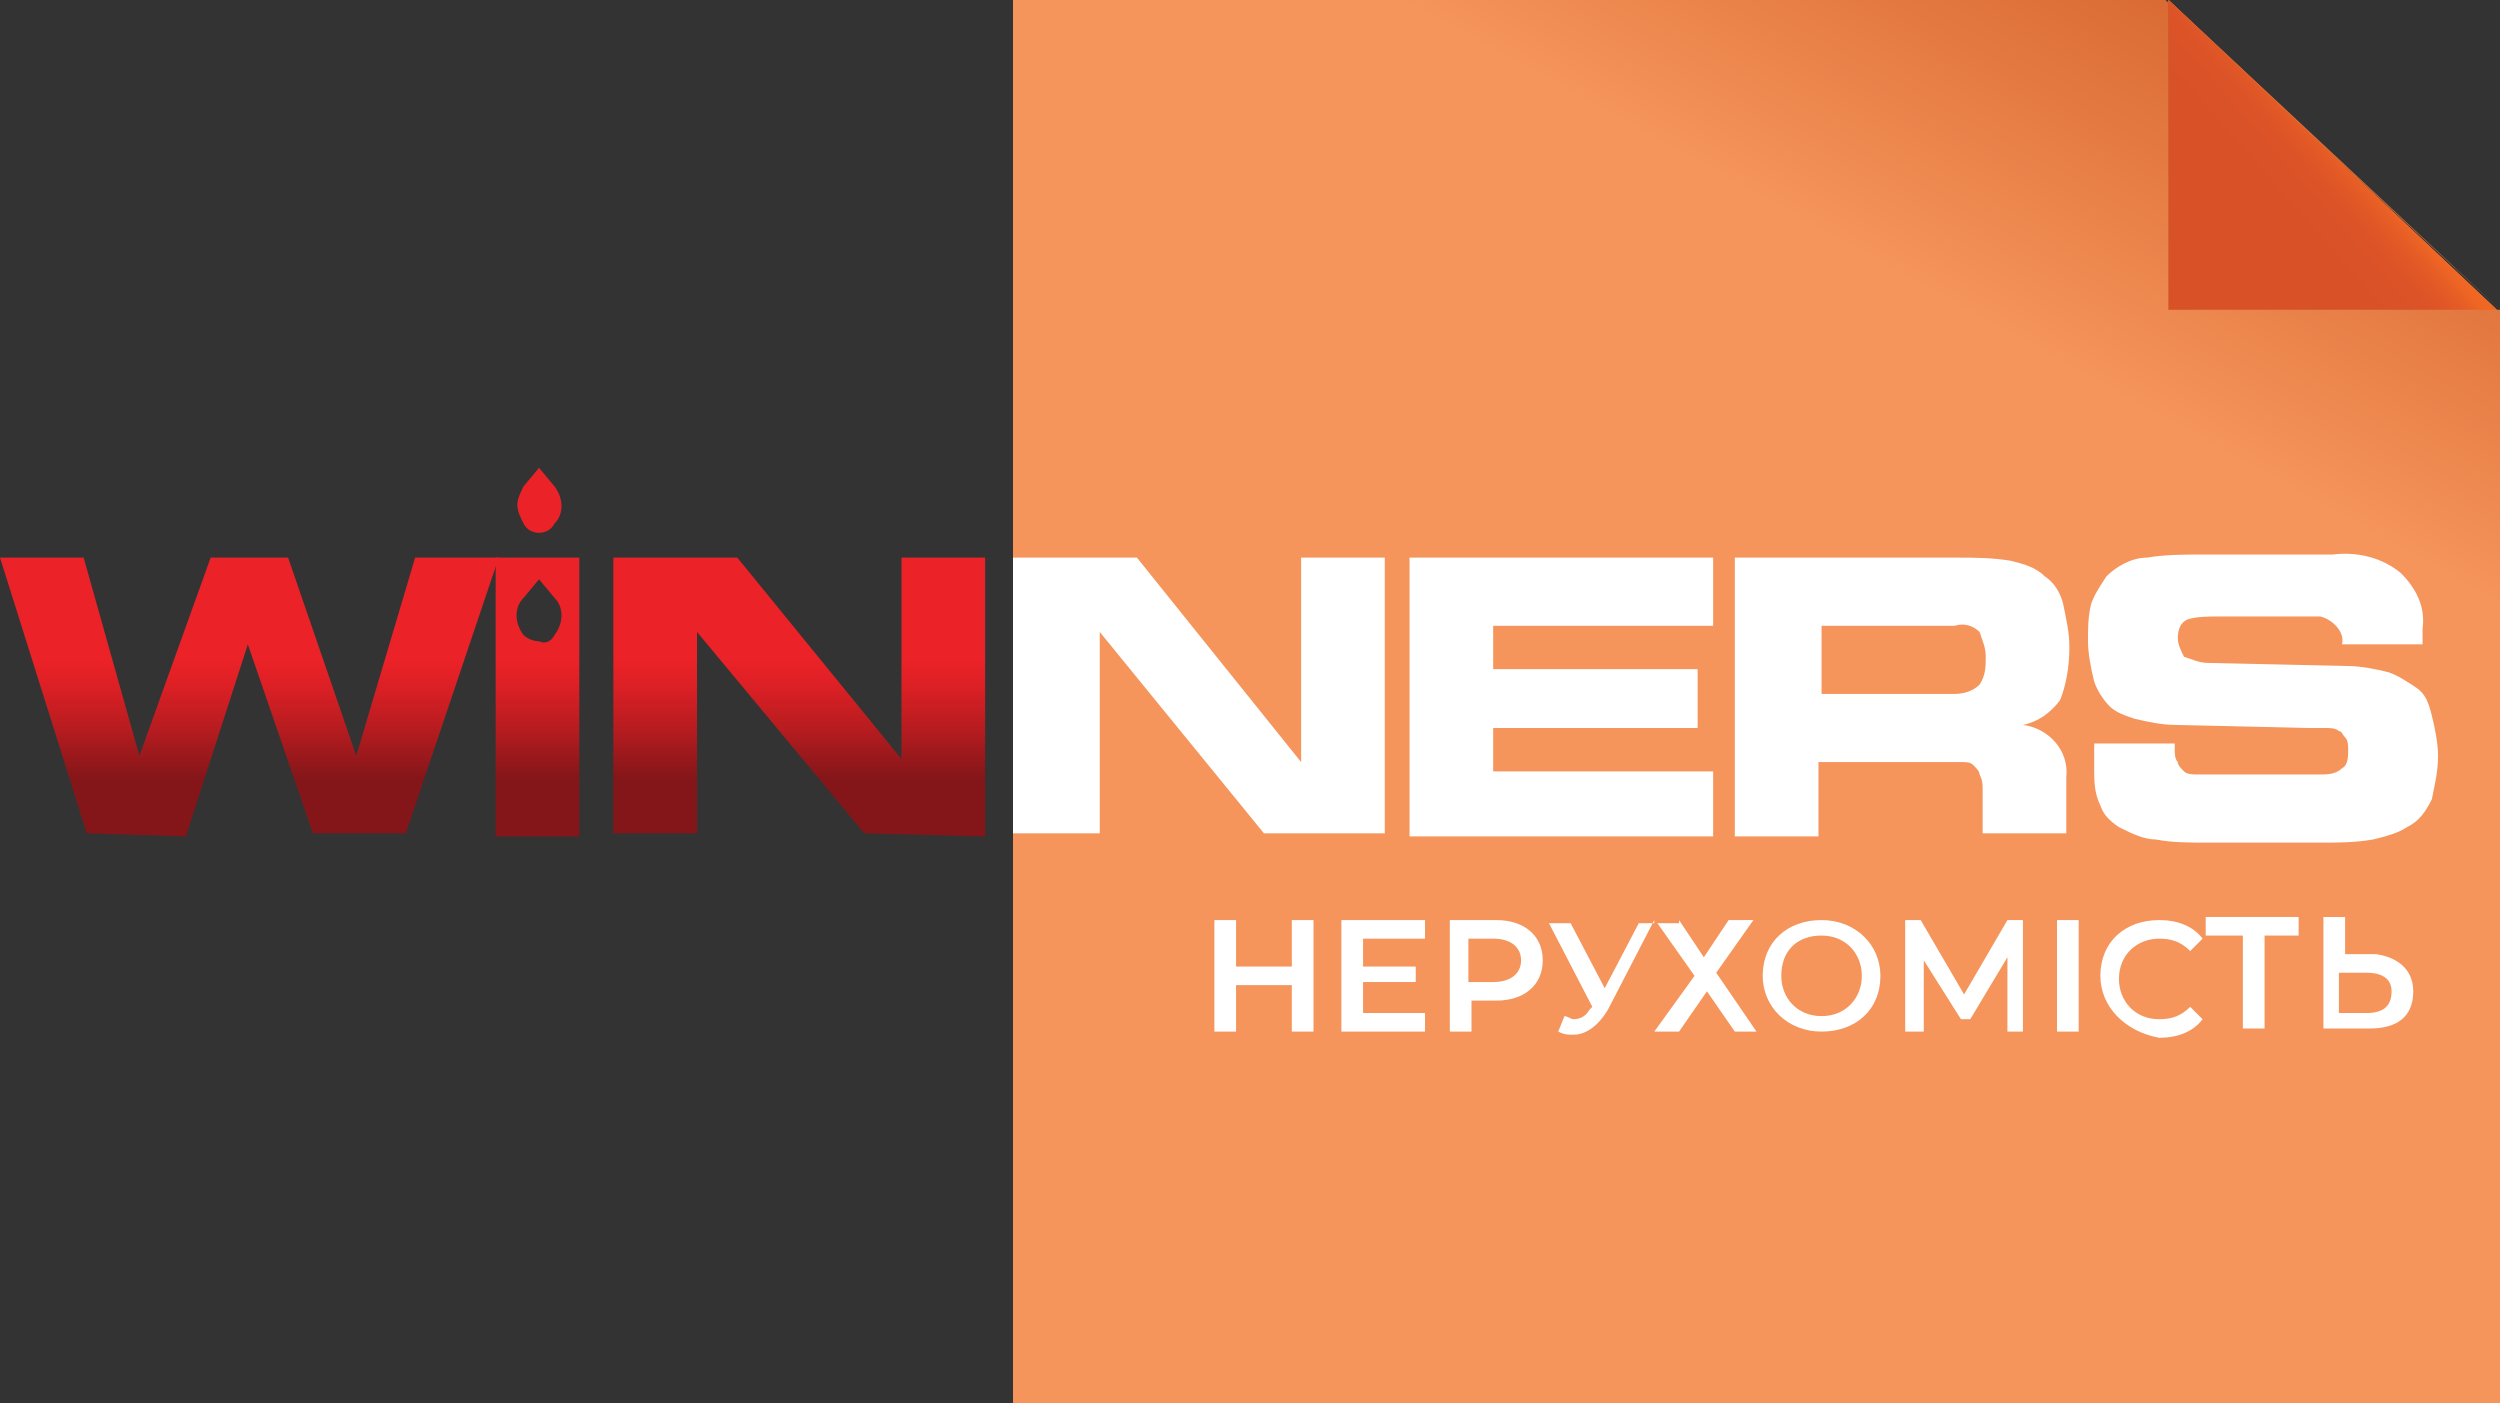
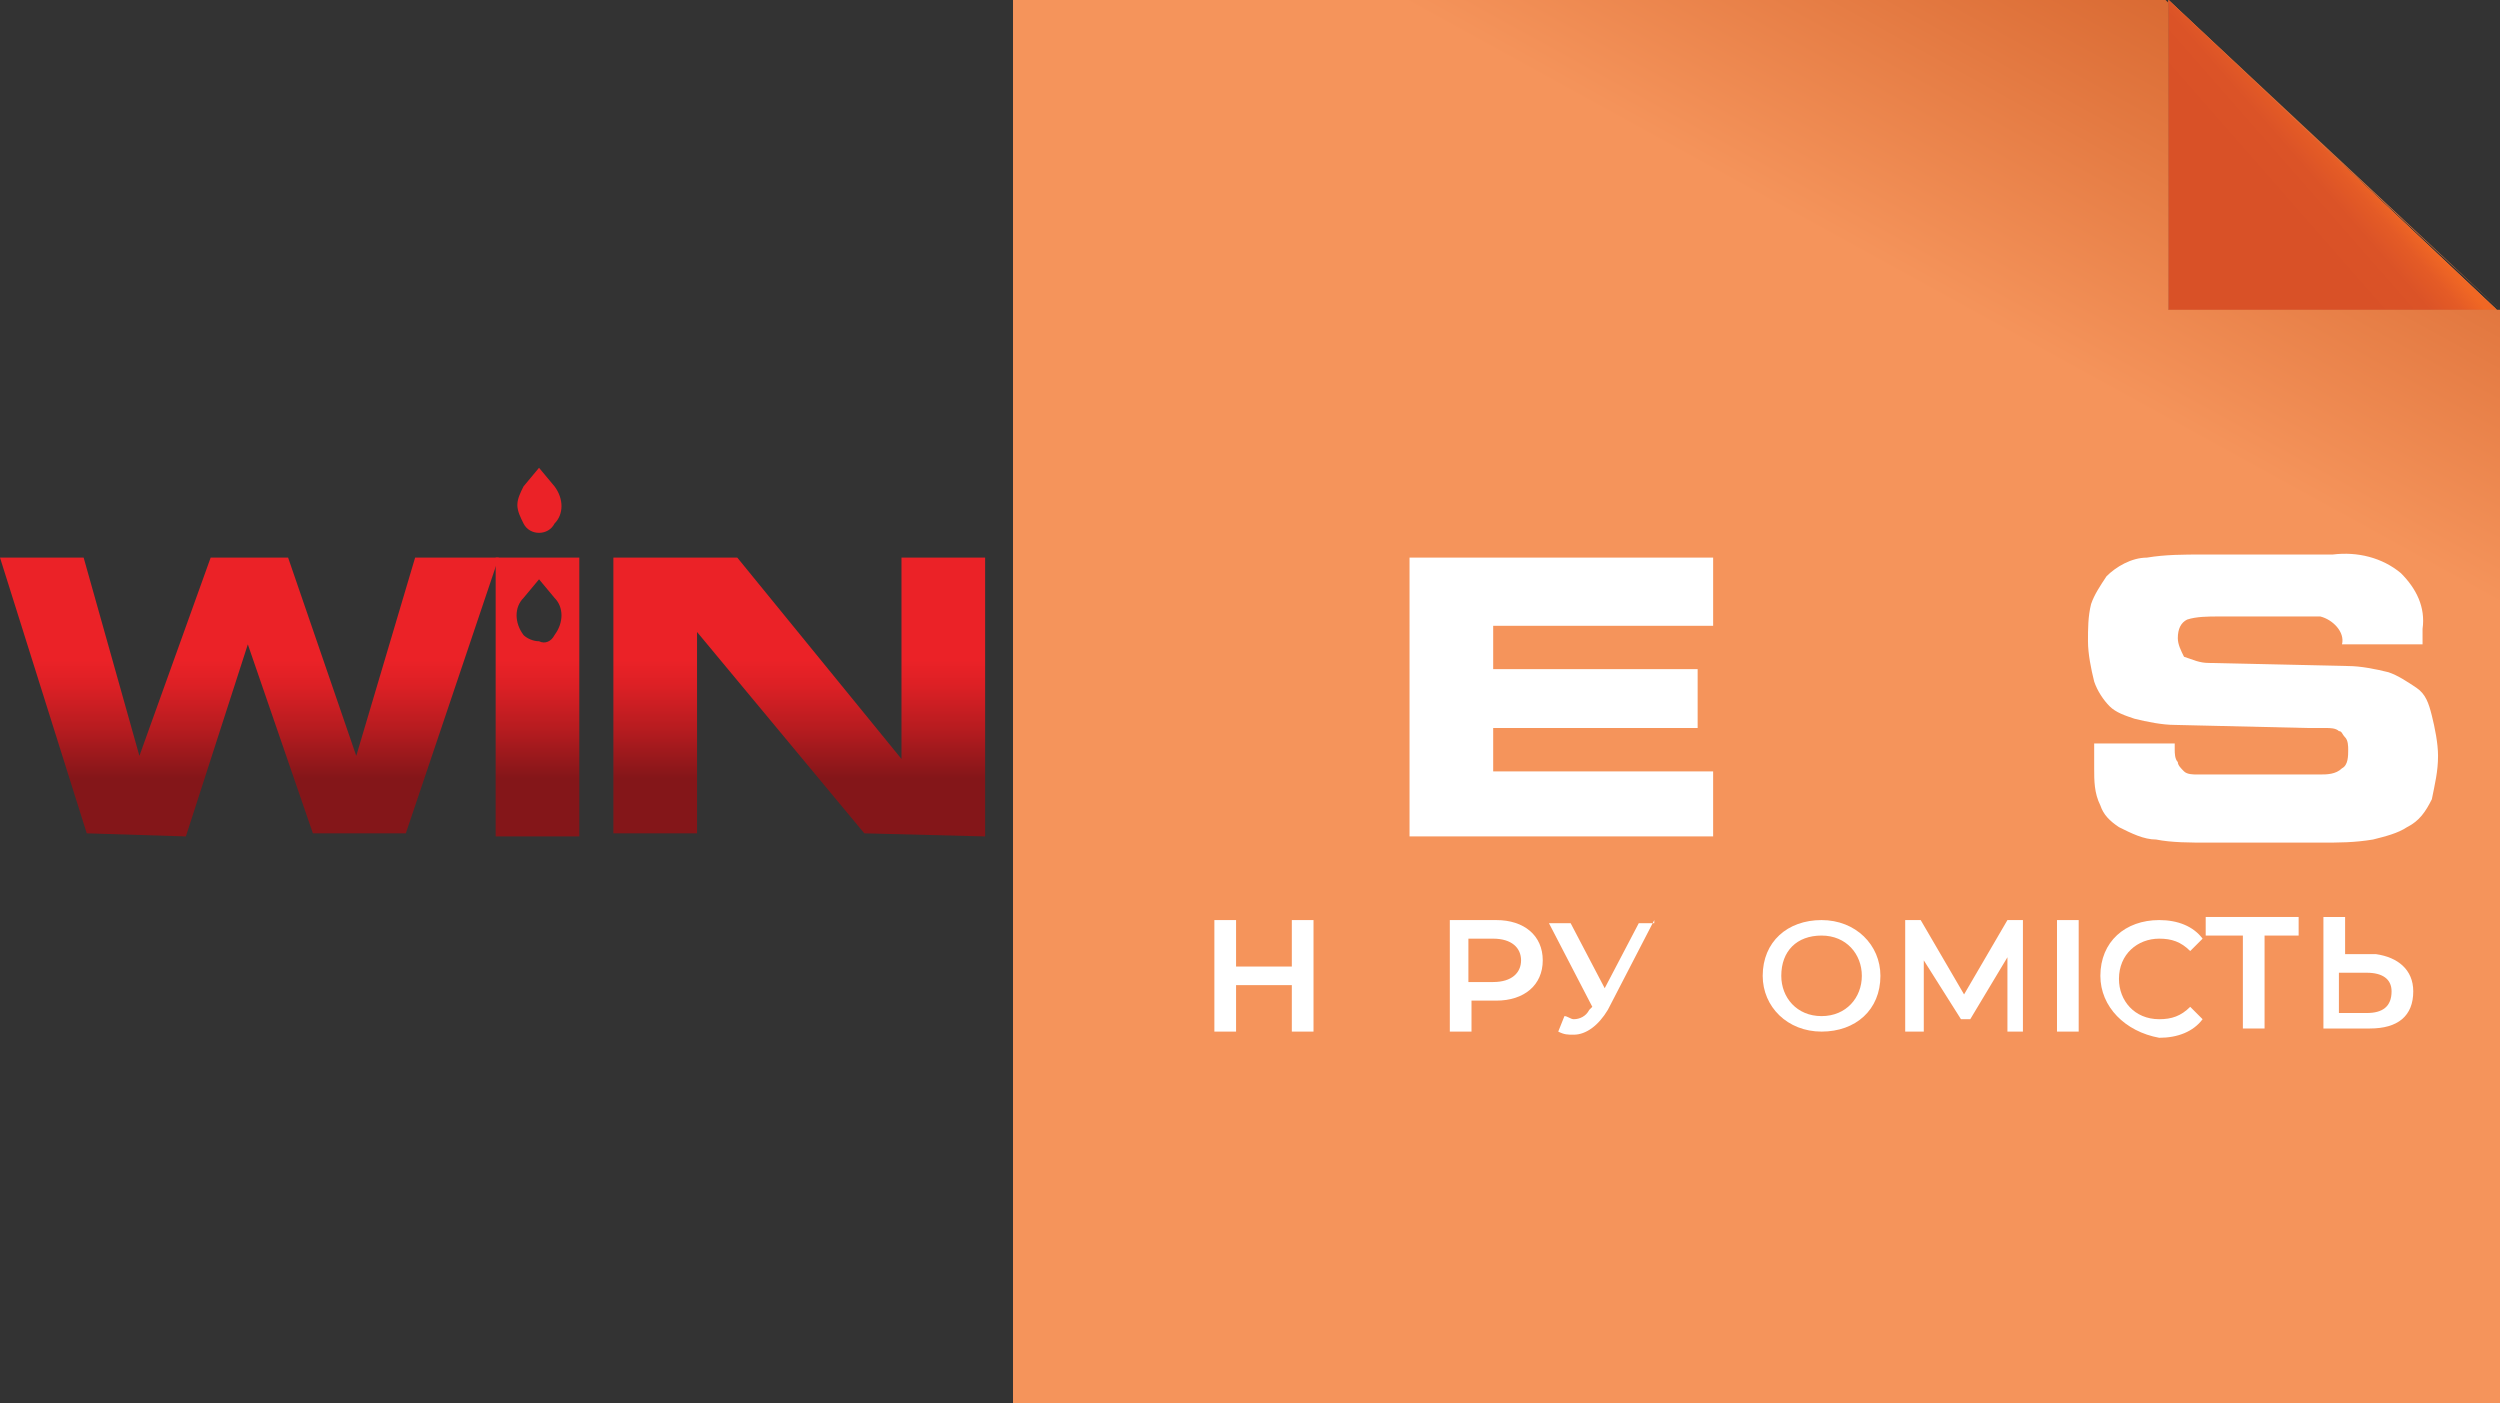
<svg xmlns="http://www.w3.org/2000/svg" version="1.1" id="Layer_1" x="0px" y="0px" viewBox="0 0 80.7 45.3" style="enable-background:new 0 0 80.7 45.3;" xml:space="preserve">
  <rect x="0" y="0" width="80.7" height="45.3" fill="#333333" stroke="none" />
  <style type="text/css">
	.st0{fill:url(#SVGID_1_);}
	.st1{fill:url(#SVGID_2_);}
	.st2{fill:#EB2227;}
	.st3{fill:url(#SVGID_3_);}
	.st4{fill:#F27024;}
	.st5{opacity:0.25;fill:url(#SVGID_4_);enable-background:new    ;}
	.st6{opacity:0.3;fill:url(#SVGID_5_);enable-background:new    ;}
	.st7{fill:url(#SVGID_6_);}
	.st8{fill:#FFFFFF;}
</style>
  <g id="Layer_2_1_">
    <g id="Layer_1-2">
      <g id="Layer_1-3">
        <linearGradient id="SVGID_1_" gradientUnits="userSpaceOnUse" x1="8.075" y1="1049.96" x2="8.075" y2="1058.89" gradientTransform="matrix(1 0 0 1 0 -1031.96)">
          <stop offset="0.37" style="stop-color:#EB2227" />
          <stop offset="0.46" style="stop-color:#DD2025" />
          <stop offset="0.61" style="stop-color:#B91C20" />
          <stop offset="0.8" style="stop-color:#841619" />
          <stop offset="0.98" style="stop-color:#841619" />
          <stop offset="1" style="stop-color:#841619" />
        </linearGradient>
        <path class="st0" d="M2.8,26.9L0,18h2.7l1.8,6.4L6.8,18h2.5l2.2,6.4l1.9-6.4h2.7l-3,8.9h-3l-2.1-6.1L6,27L2.8,26.9z" />
        <linearGradient id="SVGID_2_" gradientUnits="userSpaceOnUse" x1="25.825" y1="1049.96" x2="25.825" y2="1058.89" gradientTransform="matrix(1 0 0 1 0 -1031.96)">
          <stop offset="0.37" style="stop-color:#EB2227" />
          <stop offset="0.46" style="stop-color:#DD2025" />
          <stop offset="0.61" style="stop-color:#B91C20" />
          <stop offset="0.8" style="stop-color:#841619" />
          <stop offset="0.98" style="stop-color:#841619" />
          <stop offset="1" style="stop-color:#841619" />
        </linearGradient>
        <path class="st1" d="M27.9,26.9l-5.4-6.5v6.5h-2.7V18h4l5.3,6.5V18h2.7v9L27.9,26.9z" />
        <path class="st2" d="M17.9,15.7c0.3,0.4,0.3,0.9,0,1.2c-0.1,0.2-0.3,0.3-0.5,0.3c-0.2,0-0.4-0.1-0.5-0.3     c-0.1-0.2-0.2-0.4-0.2-0.6c0-0.2,0.1-0.4,0.2-0.6l0.5-0.6L17.9,15.7z" />
        <linearGradient id="SVGID_3_" gradientUnits="userSpaceOnUse" x1="17.35" y1="1049.96" x2="17.35" y2="1058.89" gradientTransform="matrix(1 0 0 1 0 -1031.96)">
          <stop offset="0.37" style="stop-color:#EB2227" />
          <stop offset="0.46" style="stop-color:#DD2025" />
          <stop offset="0.61" style="stop-color:#B91C20" />
          <stop offset="0.8" style="stop-color:#841619" />
          <stop offset="0.98" style="stop-color:#841619" />
          <stop offset="1" style="stop-color:#841619" />
        </linearGradient>
        <path class="st3" d="M16,18v9h2.7v-9H16z M17.9,20.5c-0.1,0.2-0.3,0.3-0.5,0.2c-0.2,0-0.4-0.1-0.5-0.2c-0.3-0.4-0.3-0.9,0-1.2     l0.5-0.6l0.5,0.6C18.2,19.6,18.2,20.1,17.9,20.5L17.9,20.5z" />
        <path class="st4" d="M32.7,0v45.3h48V10L69.9,0H32.7z M80.7,10H70V0L80.7,10z" />
        <linearGradient id="SVGID_4_" gradientUnits="userSpaceOnUse" x1="71.235" y1="1028.137" x2="52.145" y2="1062.857" gradientTransform="matrix(1 0 0 1 0 -1031.96)">
          <stop offset="0" style="stop-color:#6D212A" />
          <stop offset="0.4" style="stop-color:#FFFFFF" />
        </linearGradient>
        <path class="st5" d="M32.7,0v45.3h48V10L69.9,0H32.7z M80.7,10H70V0L80.7,10z" />
        <polygon class="st4" points="80.6,10 70,0 70,10    " />
        <linearGradient id="SVGID_5_" gradientUnits="userSpaceOnUse" x1="78.084" y1="1031.892" x2="65.044" y2="1055.602" gradientTransform="matrix(1 0 0 1 0 -1031.96)">
          <stop offset="0" style="stop-color:#6D212A" />
          <stop offset="0.4" style="stop-color:#FFFFFF" />
        </linearGradient>
        <polygon class="st6" points="80.6,10 70,0 70,10    " />
        <linearGradient id="SVGID_6_" gradientUnits="userSpaceOnUse" x1="72.782" y1="1039.162" x2="75.622" y2="1036.672" gradientTransform="matrix(1 0 0 1 0 -1031.96)">
          <stop offset="0.26" style="stop-color:#D95127" />
          <stop offset="0.63" style="stop-color:#DB5327" />
          <stop offset="0.84" style="stop-color:#E45B26" />
          <stop offset="1" style="stop-color:#F06724" />
        </linearGradient>
        <polygon class="st7" points="80.6,10 70,0 70,10    " />
-         <path class="st8" d="M40.8,26.9l-5.3-6.5v6.5h-2.8V18h4l5.3,6.6V18h2.7v8.9L40.8,26.9z" />
        <path class="st8" d="M48.2,20.2v1.4h6.6v1.9h-6.6v1.4h7.1v2.1h-9.8V18h9.8v2.2L48.2,20.2z" />
-         <path class="st8" d="M64.9,18.1c0.4,0.1,0.8,0.2,1.1,0.5c0.3,0.2,0.5,0.5,0.6,0.9c0.1,0.5,0.2,0.9,0.2,1.4c0,0.6-0.1,1.2-0.3,1.7     c-0.3,0.4-0.7,0.7-1.2,0.8c0.8,0.1,1.5,0.8,1.4,1.7v1.8H64v-1.4c0-0.2,0-0.3-0.1-0.5c0-0.1-0.1-0.2-0.2-0.3     c-0.1-0.1-0.2-0.1-0.4-0.1c-0.2,0-0.4,0-0.6,0h-4V27H56v-9h7.2C63.7,18,64.3,18,64.9,18.1z M58.8,20.2v2.2h4.3     c0.3,0,0.6-0.1,0.8-0.3c0.2-0.3,0.2-0.6,0.2-0.9c0-0.3-0.1-0.5-0.2-0.8c-0.2-0.2-0.5-0.3-0.8-0.2H58.8z" />
        <path class="st8" d="M70.2,24v0.2c0,0.1,0,0.3,0.1,0.4c0,0.1,0.1,0.2,0.2,0.3c0.1,0.1,0.3,0.1,0.4,0.1c0.2,0,0.4,0,0.6,0h3.4     c0.2,0,0.5,0,0.7-0.2c0.2-0.1,0.2-0.4,0.2-0.6c0-0.1,0-0.3-0.1-0.4c-0.1-0.1-0.1-0.2-0.2-0.2c-0.1-0.1-0.3-0.1-0.4-0.1h-0.6     l-4.3-0.1c-0.4,0-0.9-0.1-1.3-0.2c-0.3-0.1-0.6-0.2-0.8-0.4c-0.2-0.2-0.4-0.5-0.5-0.8c-0.1-0.4-0.2-0.9-0.2-1.3     c0-0.4,0-0.8,0.1-1.2c0.1-0.3,0.3-0.6,0.5-0.9c0.3-0.3,0.8-0.6,1.3-0.6c0.6-0.1,1.2-0.1,1.8-0.1h4.2c0.8-0.1,1.6,0.1,2.2,0.6     c0.5,0.5,0.8,1.1,0.7,1.8v0.5h-2.6c0.1-0.4-0.3-0.8-0.7-0.9c0,0,0,0,0,0h-3.3c-0.3,0-0.7,0-1,0.1c-0.2,0.1-0.3,0.3-0.3,0.6     c0,0.2,0.1,0.4,0.2,0.6c0.3,0.1,0.5,0.2,0.8,0.2l4.5,0.1c0.4,0,0.9,0.1,1.3,0.2c0.3,0.1,0.6,0.3,0.9,0.5c0.3,0.2,0.4,0.5,0.5,0.9     c0.1,0.4,0.2,0.9,0.2,1.3c0,0.5-0.1,0.9-0.2,1.4c-0.2,0.4-0.4,0.7-0.8,0.9c-0.3,0.2-0.7,0.3-1.1,0.4c-0.6,0.1-1.1,0.1-1.7,0.1     h-3.6c-0.6,0-1.2,0-1.7-0.1c-0.4,0-0.8-0.2-1.2-0.4c-0.3-0.2-0.5-0.4-0.6-0.7c-0.2-0.4-0.2-0.8-0.2-1.2V24H70.2z" />
        <g>
          <path class="st8" d="M42.4,29.7v3.6h-0.7v-1.5h-1.8v1.5h-0.7v-3.6h0.7v1.5h1.8v-1.5H42.4z" />
-           <path class="st8" d="M46,32.7v0.6h-2.7v-3.6H46v0.6H44v0.9h1.7v0.5H44v1H46z" />
          <path class="st8" d="M49.8,31c0,0.8-0.6,1.3-1.5,1.3h-0.8v1h-0.7v-3.6h1.5C49.2,29.7,49.8,30.2,49.8,31z M49.1,31      c0-0.4-0.3-0.7-0.9-0.7h-0.8v1.4h0.8C48.8,31.7,49.1,31.4,49.1,31z" />
          <path class="st8" d="M53.4,29.7l-1.5,2.9c-0.3,0.5-0.7,0.8-1.1,0.8c-0.2,0-0.3,0-0.5-0.1l0.2-0.5c0.1,0,0.2,0.1,0.3,0.1      c0.2,0,0.4-0.1,0.5-0.3l0.1-0.1l-1.4-2.7h0.7l1.1,2.1l1.1-2.1H53.4z" />
-           <path class="st8" d="M54.2,29.7l0.8,1.2l0.8-1.2h0.8l-1.2,1.7l1.3,1.9H56L55.1,32l-0.9,1.3h-0.8l1.3-1.8l-1.2-1.7H54.2z" />
          <path class="st8" d="M56.9,31.5c0-1.1,0.8-1.8,1.9-1.8c1.1,0,1.9,0.8,1.9,1.8c0,1.1-0.8,1.8-1.9,1.8      C57.7,33.3,56.9,32.5,56.9,31.5z M60.1,31.5c0-0.7-0.5-1.3-1.3-1.3s-1.3,0.5-1.3,1.3c0,0.7,0.5,1.3,1.3,1.3S60.1,32.2,60.1,31.5      z" />
          <path class="st8" d="M64.8,33.3l0-2.4l-1.2,2h-0.3l-1.2-1.9v2.3h-0.6v-3.6h0.5l1.4,2.4l1.4-2.4h0.5l0,3.6H64.8z" />
          <path class="st8" d="M66.4,29.7h0.7v3.6h-0.7V29.7z" />
          <path class="st8" d="M67.8,31.5c0-1.1,0.8-1.8,1.9-1.8c0.6,0,1.1,0.2,1.4,0.6l-0.4,0.4c-0.3-0.3-0.6-0.4-1-0.4      c-0.7,0-1.3,0.5-1.3,1.3c0,0.7,0.5,1.3,1.3,1.3c0.4,0,0.7-0.1,1-0.4l0.4,0.4c-0.3,0.4-0.8,0.6-1.4,0.6      C68.6,33.3,67.8,32.5,67.8,31.5z" />
          <path class="st8" d="M74.3,30.2h-1.2v3h-0.7v-3h-1.2v-0.6h3V30.2z" />
          <path class="st8" d="M77.9,32c0,0.8-0.5,1.2-1.4,1.2h-1.5v-3.6h0.7v1.2h1C77.4,30.9,77.9,31.3,77.9,32z M77.2,32      c0-0.4-0.3-0.6-0.8-0.6h-0.9v1.3h0.9C76.9,32.7,77.2,32.5,77.2,32z" />
        </g>
      </g>
    </g>
  </g>
</svg>